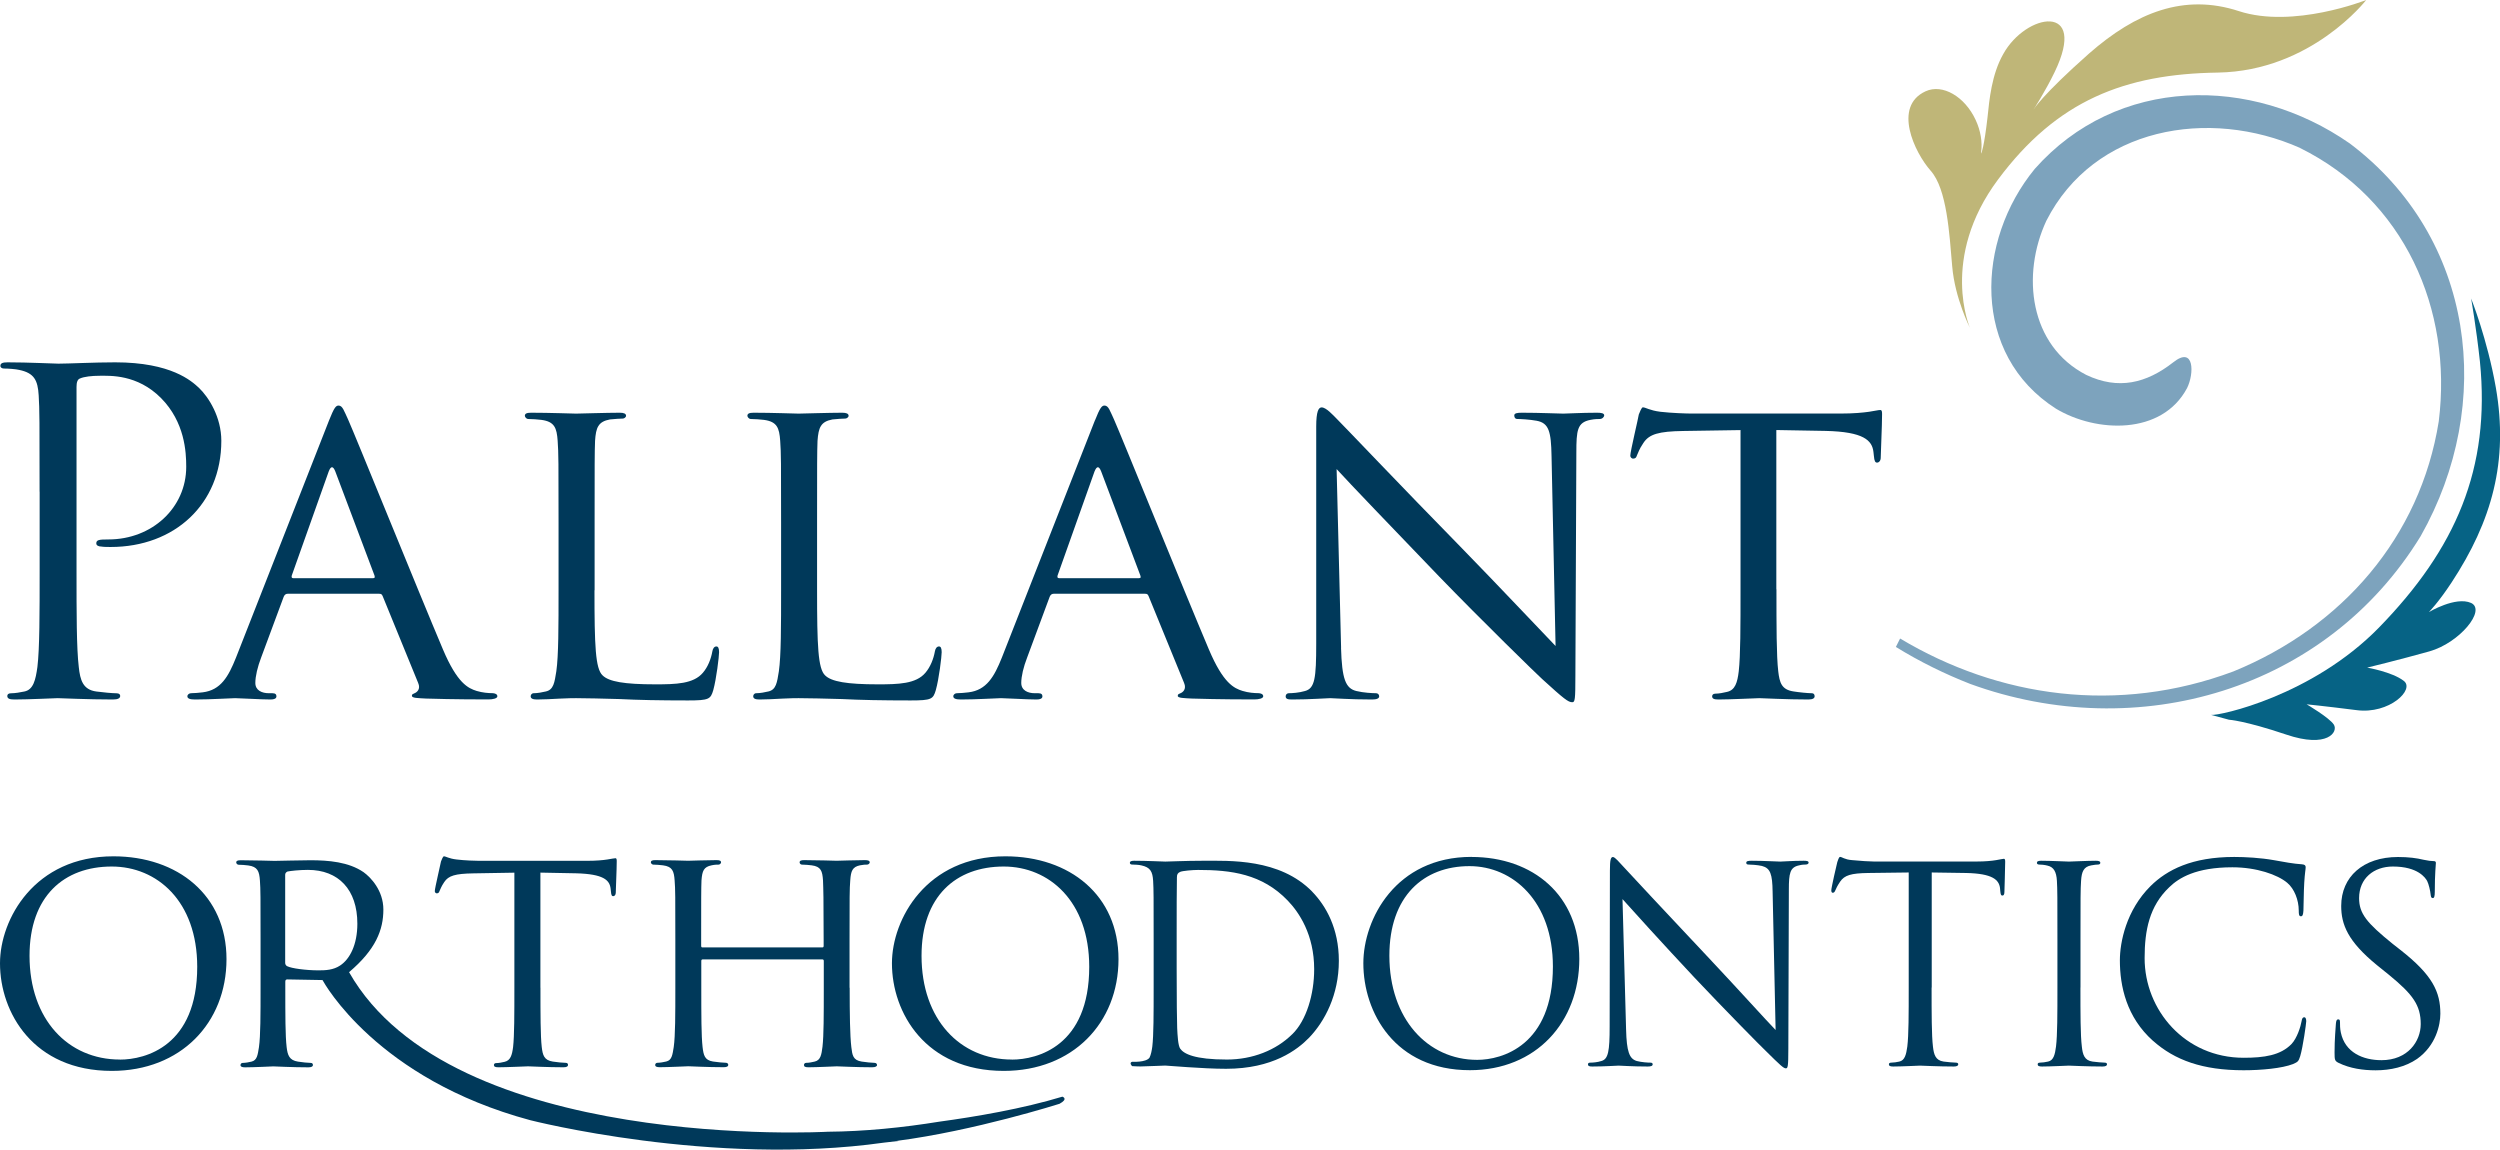
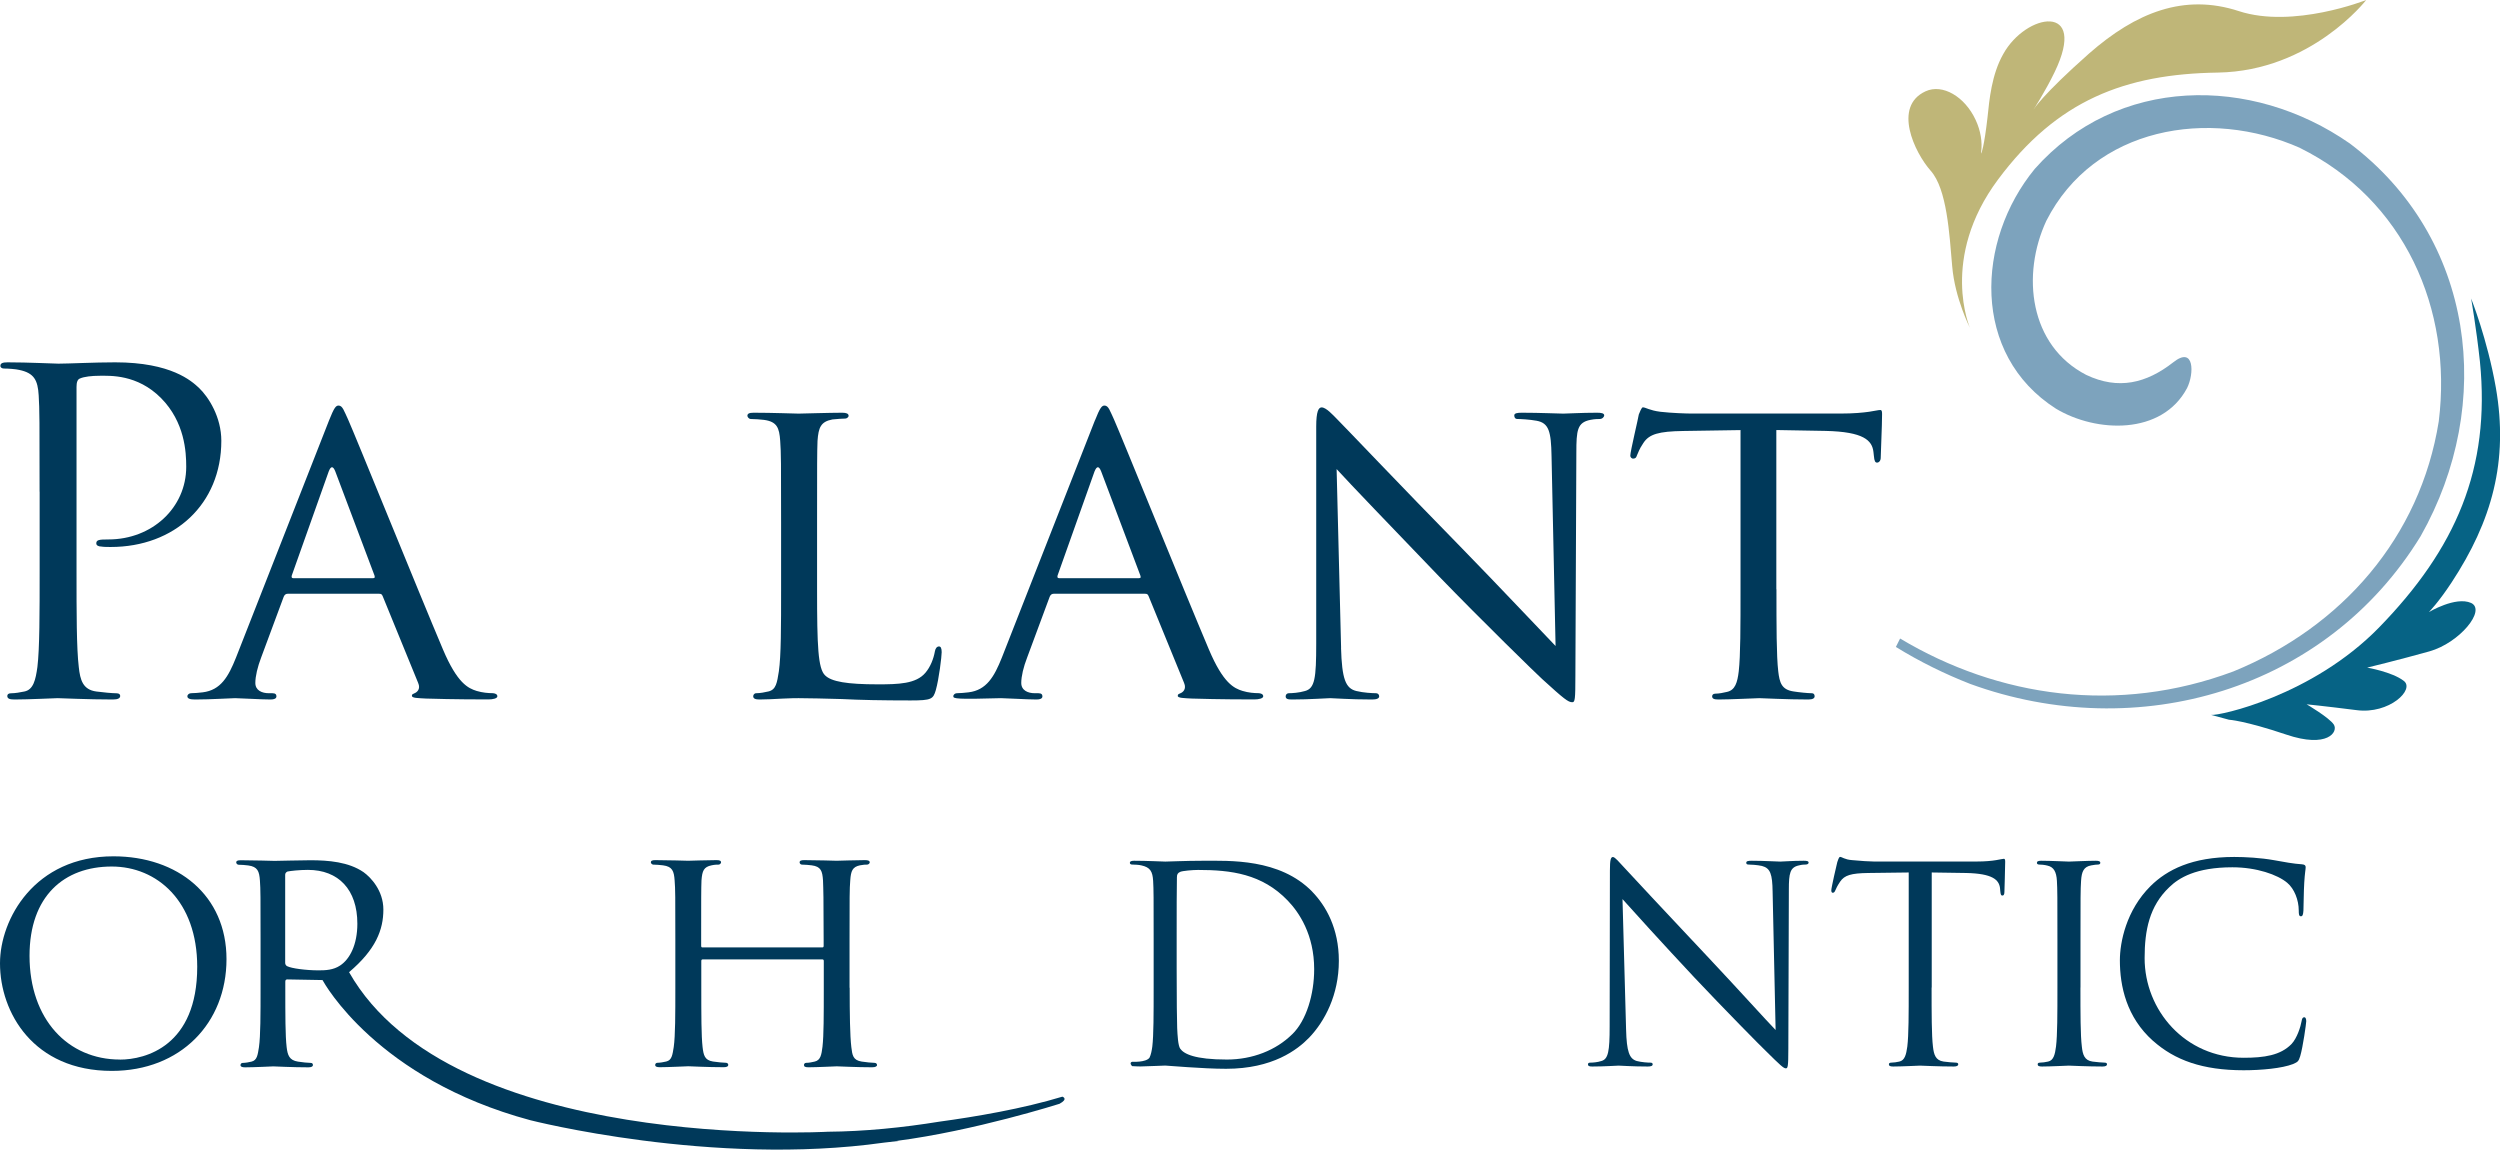
<svg xmlns="http://www.w3.org/2000/svg" width="224" height="103" viewBox="0 0 224 103" fill="none">
  <g id="pallant-logo" clip-path="url(#clip0_719_5617)">
    <path id="Vector" d="M3.546 44.051C3.546 37.821 3.546 36.702 3.466 35.424C3.386 34.066 3.06 33.425 1.731 33.146C1.41 33.067 0.723 33.021 0.362 33.021C0.201 33.021 0.035 32.947 0.035 32.783C0.035 32.544 0.236 32.465 0.682 32.465C2.498 32.465 4.91 32.584 5.236 32.584C6.124 32.584 8.461 32.465 10.317 32.465C15.352 32.465 17.168 34.146 17.815 34.742C18.703 35.583 19.831 37.378 19.831 39.496C19.831 45.17 15.638 49.01 9.916 49.01C9.716 49.01 9.269 49.01 9.068 48.97C8.868 48.97 8.627 48.89 8.627 48.691C8.627 48.373 8.868 48.334 9.716 48.334C13.622 48.334 16.686 45.499 16.686 41.825C16.686 40.501 16.561 37.826 14.43 35.668C12.293 33.516 9.836 33.669 8.914 33.669C8.226 33.669 7.539 33.748 7.178 33.907C6.937 33.987 6.857 34.265 6.857 34.668V51.088C6.857 54.922 6.857 58.086 7.058 59.761C7.178 60.92 7.424 61.8 8.633 61.959C9.2 62.038 10.082 62.118 10.449 62.118C10.689 62.118 10.77 62.237 10.77 62.357C10.77 62.555 10.569 62.675 10.122 62.675C7.905 62.675 5.374 62.555 5.167 62.555C5.047 62.555 2.51 62.675 1.301 62.675C0.854 62.675 0.654 62.595 0.654 62.357C0.654 62.237 0.734 62.118 0.975 62.118C1.341 62.118 1.822 62.038 2.183 61.959C2.991 61.8 3.191 60.92 3.352 59.761C3.552 58.086 3.552 54.928 3.552 51.088V44.057" fill="#00395A" />
    <path id="Vector_2" d="M29.488 37.656C29.935 36.537 30.09 36.338 30.336 36.338C30.697 36.338 30.823 36.815 31.184 37.576C31.831 39.013 37.507 53.042 39.69 58.193C40.978 61.232 41.947 61.669 42.708 61.908C43.235 62.067 43.757 62.107 44.117 62.107C44.318 62.107 44.564 62.186 44.564 62.385C44.564 62.584 44.157 62.669 43.757 62.669C43.235 62.669 40.612 62.669 38.155 62.59C37.467 62.55 36.906 62.55 36.906 62.351C36.906 62.192 36.986 62.192 37.147 62.112C37.347 62.033 37.714 61.755 37.467 61.192L34.282 53.4C34.202 53.241 34.162 53.201 33.956 53.201H25.776C25.616 53.201 25.496 53.281 25.416 53.479L23.399 58.915C23.078 59.755 22.878 60.596 22.878 61.192C22.878 61.868 23.479 62.112 24.087 62.112H24.407C24.688 62.112 24.768 62.232 24.768 62.391C24.768 62.59 24.568 62.675 24.247 62.675C23.399 62.675 21.469 62.555 21.062 62.555C20.701 62.555 18.926 62.675 17.476 62.675C17.03 62.675 16.789 62.595 16.789 62.391C16.789 62.232 16.955 62.112 17.116 62.112C17.356 62.112 17.883 62.073 18.164 62.033C19.779 61.834 20.461 60.636 21.148 58.915L29.488 37.656ZM33.435 51.804C33.595 51.804 33.595 51.724 33.555 51.565L30.049 42.256C29.849 41.734 29.643 41.734 29.448 42.256L26.143 51.565C26.103 51.724 26.143 51.804 26.263 51.804H33.435Z" fill="#00395A" />
-     <path id="Vector_3" d="M53.265 52.883C53.265 57.875 53.345 59.914 53.993 60.516C54.554 61.073 55.929 61.317 58.712 61.317C60.563 61.317 62.138 61.278 62.98 60.278C63.427 59.761 63.707 59.04 63.828 58.358C63.868 58.12 63.988 57.921 64.189 57.921C64.349 57.921 64.429 58.08 64.429 58.443C64.429 58.807 64.189 60.834 63.908 61.84C63.667 62.635 63.547 62.76 61.651 62.76C59.114 62.76 57.137 62.72 55.488 62.635C53.878 62.595 52.669 62.555 51.621 62.555C51.455 62.555 50.854 62.555 50.172 62.595C49.445 62.635 48.677 62.675 48.116 62.675C47.755 62.675 47.549 62.595 47.549 62.391C47.549 62.271 47.629 62.112 47.829 62.112C48.15 62.112 48.597 62.033 48.918 61.953C49.605 61.794 49.685 61.153 49.846 60.153C50.046 58.761 50.046 56.081 50.046 52.803V46.812C50.046 41.535 50.046 40.581 49.966 39.496C49.886 38.337 49.685 37.781 48.517 37.622C48.236 37.582 47.629 37.542 47.308 37.542C47.188 37.542 47.027 37.378 47.027 37.258C47.027 37.06 47.188 36.98 47.589 36.98C49.204 36.98 51.415 37.06 51.621 37.06C51.787 37.06 54.445 36.98 55.528 36.98C55.894 36.98 56.095 37.06 56.095 37.258C56.095 37.378 55.929 37.503 55.814 37.503C55.574 37.503 55.052 37.542 54.646 37.582C53.597 37.781 53.397 38.303 53.317 39.502C53.277 40.581 53.277 41.541 53.277 46.817V52.894" fill="#00395A" />
    <path id="Vector_4" d="M73.21 52.883C73.21 57.875 73.29 59.914 73.932 60.516C74.499 61.073 75.868 61.317 78.652 61.317C80.502 61.317 82.077 61.278 82.919 60.278C83.36 59.761 83.647 59.04 83.767 58.358C83.807 58.12 83.933 57.921 84.134 57.921C84.294 57.921 84.374 58.08 84.374 58.443C84.374 58.807 84.134 60.834 83.847 61.84C83.607 62.635 83.486 62.76 81.59 62.76C79.053 62.76 77.077 62.72 75.421 62.635C73.812 62.595 72.603 62.555 71.555 62.555C71.395 62.555 70.787 62.555 70.106 62.595C69.378 62.635 68.617 62.675 68.049 62.675C67.689 62.675 67.488 62.595 67.488 62.391C67.488 62.271 67.568 62.112 67.769 62.112C68.09 62.112 68.536 62.033 68.857 61.953C69.544 61.794 69.625 61.153 69.785 60.153C69.986 58.761 69.986 56.081 69.986 52.803V46.812C69.986 41.535 69.986 40.581 69.905 39.496C69.825 38.337 69.625 37.781 68.456 37.622C68.175 37.582 67.568 37.542 67.248 37.542C67.127 37.542 66.967 37.378 66.967 37.258C66.967 37.06 67.127 36.98 67.528 36.98C69.143 36.98 71.355 37.06 71.555 37.06C71.715 37.06 74.379 36.98 75.467 36.98C75.828 36.98 76.034 37.06 76.034 37.258C76.034 37.378 75.868 37.503 75.748 37.503C75.507 37.503 74.98 37.542 74.585 37.582C73.537 37.781 73.336 38.303 73.25 39.502C73.21 40.581 73.21 41.541 73.21 46.817V52.894" fill="#00395A" />
-     <path id="Vector_5" d="M98.115 37.656C98.556 36.537 98.722 36.338 98.963 36.338C99.329 36.338 99.45 36.815 99.811 37.576C100.452 39.013 106.134 53.042 108.317 58.193C109.605 61.232 110.568 61.669 111.335 61.908C111.857 62.067 112.384 62.107 112.744 62.107C112.945 62.107 113.185 62.186 113.185 62.385C113.185 62.584 112.785 62.669 112.384 62.669C111.857 62.669 109.239 62.669 106.776 62.59C106.094 62.55 105.527 62.55 105.527 62.351C105.527 62.192 105.607 62.192 105.773 62.112C105.974 62.033 106.335 61.755 106.094 61.192L102.909 53.4C102.829 53.241 102.789 53.201 102.589 53.201H94.409C94.249 53.201 94.128 53.281 94.048 53.479L92.032 58.915C91.705 59.755 91.505 60.596 91.505 61.192C91.505 61.868 92.112 62.112 92.713 62.112H93.034C93.315 62.112 93.401 62.232 93.401 62.391C93.401 62.59 93.2 62.675 92.874 62.675C92.032 62.675 90.096 62.555 89.689 62.555C89.328 62.555 87.553 62.675 86.103 62.675C85.657 62.675 85.416 62.595 85.416 62.391C85.416 62.232 85.576 62.112 85.737 62.112C85.977 62.112 86.504 62.073 86.785 62.033C88.395 61.834 89.082 60.636 89.769 58.915L98.109 37.656M102.056 51.804C102.222 51.804 102.222 51.724 102.176 51.565L98.671 42.256C98.47 41.734 98.27 41.734 98.064 42.256L94.758 51.565C94.718 51.724 94.758 51.804 94.884 51.804H102.056Z" fill="#00395A" />
+     <path id="Vector_5" d="M98.115 37.656C98.556 36.537 98.722 36.338 98.963 36.338C99.329 36.338 99.45 36.815 99.811 37.576C100.452 39.013 106.134 53.042 108.317 58.193C109.605 61.232 110.568 61.669 111.335 61.908C111.857 62.067 112.384 62.107 112.744 62.107C112.945 62.107 113.185 62.186 113.185 62.385C113.185 62.584 112.785 62.669 112.384 62.669C111.857 62.669 109.239 62.669 106.776 62.59C106.094 62.55 105.527 62.55 105.527 62.351C105.527 62.192 105.607 62.192 105.773 62.112C105.974 62.033 106.335 61.755 106.094 61.192L102.909 53.4C102.829 53.241 102.789 53.201 102.589 53.201H94.409C94.249 53.201 94.128 53.281 94.048 53.479L92.032 58.915C91.705 59.755 91.505 60.596 91.505 61.192C91.505 61.868 92.112 62.112 92.713 62.112H93.034C93.315 62.112 93.401 62.232 93.401 62.391C93.401 62.59 93.2 62.675 92.874 62.675C92.032 62.675 90.096 62.555 89.689 62.555C85.657 62.675 85.416 62.595 85.416 62.391C85.416 62.232 85.576 62.112 85.737 62.112C85.977 62.112 86.504 62.073 86.785 62.033C88.395 61.834 89.082 60.636 89.769 58.915L98.109 37.656M102.056 51.804C102.222 51.804 102.222 51.724 102.176 51.565L98.671 42.256C98.47 41.734 98.27 41.734 98.064 42.256L94.758 51.565C94.718 51.724 94.758 51.804 94.884 51.804H102.056Z" fill="#00395A" />
    <path id="Vector_6" d="M120.156 58.034C120.236 60.829 120.557 61.675 121.525 61.914C122.166 62.073 122.974 62.112 123.295 62.112C123.455 62.112 123.575 62.232 123.575 62.391C123.575 62.59 123.335 62.675 122.934 62.675C120.918 62.675 119.514 62.555 119.188 62.555C118.861 62.555 117.378 62.675 115.762 62.675C115.402 62.675 115.195 62.635 115.195 62.391C115.195 62.232 115.316 62.112 115.476 62.112C115.762 62.112 116.404 62.073 116.931 61.914C117.813 61.675 117.933 60.755 117.933 57.677V38.218C117.933 36.861 118.14 36.503 118.42 36.503C118.821 36.503 119.428 37.179 119.789 37.542C120.356 38.099 125.511 43.534 130.993 49.129C134.499 52.724 138.291 56.762 139.379 57.881L139.018 40.859C138.978 38.656 138.778 37.906 137.689 37.701C137.048 37.582 136.24 37.542 135.959 37.542C135.719 37.542 135.679 37.343 135.679 37.219C135.679 37.02 135.959 36.98 136.366 36.98C137.981 36.98 139.671 37.06 140.072 37.06C140.473 37.06 141.647 36.98 143.097 36.98C143.457 36.98 143.738 37.02 143.738 37.219C143.738 37.338 143.583 37.542 143.337 37.542C143.177 37.542 142.896 37.542 142.489 37.622C141.321 37.86 141.241 38.542 141.241 40.581L141.155 60.482C141.155 62.72 141.115 62.919 140.874 62.919C140.513 62.919 140.152 62.641 138.176 60.84C137.815 60.528 132.694 55.53 128.948 51.656C124.836 47.379 120.849 43.228 119.761 42.029L120.162 58.046" fill="#00395A" />
    <path id="Vector_7" d="M159.17 52.803C159.17 56.081 159.17 58.761 159.331 60.153C159.451 61.153 159.617 61.794 160.7 61.953C161.187 62.033 161.989 62.112 162.309 62.112C162.556 62.112 162.59 62.271 162.59 62.391C162.59 62.555 162.43 62.675 162.029 62.675C160.093 62.675 157.836 62.555 157.635 62.555C157.469 62.555 155.018 62.675 153.969 62.675C153.568 62.675 153.408 62.595 153.408 62.391C153.408 62.271 153.488 62.152 153.694 62.152C154.015 62.152 154.416 62.073 154.743 61.993C155.47 61.834 155.671 61.153 155.791 60.153C155.951 58.761 155.951 56.081 155.951 52.803V38.536L150.83 38.616C148.619 38.65 147.766 38.894 147.245 39.695C146.838 40.297 146.804 40.535 146.683 40.774C146.603 41.052 146.477 41.092 146.317 41.092C146.237 41.092 146.076 41.013 146.076 40.814C146.076 40.45 146.804 37.417 146.838 37.133C146.918 36.935 147.084 36.497 147.199 36.497C147.445 36.497 147.806 36.776 148.768 36.895C149.776 37.014 151.145 37.054 151.546 37.054H164.927C166.096 37.054 166.903 36.974 167.465 36.895C167.992 36.815 168.312 36.736 168.473 36.736C168.633 36.736 168.633 36.935 168.633 37.133C168.633 38.173 168.513 40.609 168.513 41.013C168.513 41.291 168.347 41.45 168.186 41.45C168.026 41.45 167.94 41.331 167.9 40.848L167.86 40.49C167.74 39.451 166.972 38.69 163.587 38.61L159.159 38.531V52.798" fill="#00395A" />
    <path id="Vector_8" fill-rule="evenodd" clip-rule="evenodd" d="M206.089 13.256C197.91 9.627 187.617 11.388 183.349 19.788C181.109 24.616 181.82 30.954 186.923 33.589C189.81 34.964 192.319 34.339 194.714 32.47C196.632 30.943 196.604 33.493 195.962 34.771C193.711 39.008 187.834 38.786 184.22 36.622C176.613 31.772 177.043 21.56 182.312 15.136C189.69 6.798 201.725 6.713 210.54 12.853C221.761 21.304 223.6 36.179 216.892 48.038C208.432 61.862 191.534 66.747 176.527 61.278C174.259 60.391 172.002 59.284 169.871 57.966C170.009 57.716 170.112 57.455 170.249 57.211C179.082 62.499 189.753 64.032 200.115 60.159C209.841 56.183 216.858 48.135 218.513 37.752C219.762 27.677 215.415 17.885 206.089 13.262" fill="#7DA3BD" />
    <path id="Vector_9" fill-rule="evenodd" clip-rule="evenodd" d="M176.52 29.409C176.52 29.409 173.759 23.15 179.029 16.079C184.299 9.002 190.376 6.622 198.734 6.503C207.108 6.356 212.011 0 212.011 0C212.011 0 205.481 2.596 200.595 0.994C195.709 -0.602 191.396 1.096 187.169 4.805C182.964 8.525 182.197 9.826 182.197 9.826C182.197 9.826 183.239 8.23 184.093 6.463C187.123 0.193 181.527 1.164 179.493 4.839C178.445 6.685 178.244 8.945 178.084 10.496C177.786 13.143 177.523 13.767 177.523 13.767C177.523 13.767 177.523 13.716 177.511 13.625C177.626 12.751 177.477 11.723 177.013 10.735C176.039 8.644 174.046 7.486 172.534 8.179C169.572 9.536 171.548 13.665 172.986 15.295C174.452 16.937 174.664 20.952 174.916 23.849C175.157 26.751 176.526 29.415 176.526 29.415" fill="#BFB678" />
    <path id="Vector_10" fill-rule="evenodd" clip-rule="evenodd" d="M198.133 64.055C198.877 64.14 207.166 62.351 213.146 56.24C220.042 49.163 223.159 41.984 222.202 32.402C221.864 29.279 221.412 26.745 221.412 26.745C221.412 26.745 222.861 30.363 223.628 34.731C224.774 41.314 223.285 46.681 219.642 52.218C218.496 53.962 217.631 54.843 217.631 54.843C217.631 54.843 220.025 53.406 221.412 54.025C222.786 54.672 220.369 57.608 217.671 58.364C214.956 59.125 212.098 59.818 212.098 59.818C212.098 59.818 214.337 60.204 215.368 60.999C216.417 61.766 214.08 64.015 211.153 63.629C208.243 63.26 206.673 63.106 206.673 63.106C206.673 63.106 208.69 64.288 209.108 64.918C209.532 65.571 208.552 67.076 204.84 65.816C201.106 64.56 199.714 64.487 199.714 64.487L198.139 64.061" fill="#066385" />
-     <path id="Vector_11" d="M131.842 76.783C137.376 76.783 141.506 80.242 141.506 85.921C141.506 91.601 137.622 95.889 131.699 95.889C124.963 95.889 122.156 90.698 122.156 86.308C122.156 82.355 125.055 76.777 131.842 76.777M132.358 94.963C134.569 94.963 139.14 93.697 139.14 86.603C139.14 80.753 135.554 77.606 131.665 77.606C127.558 77.606 124.488 80.287 124.488 85.626C124.488 91.306 127.93 94.963 132.352 94.963H132.358Z" fill="#00395A" />
    <path id="Vector_12" d="M145.697 92.237C145.749 94.236 145.989 94.867 146.654 95.066C147.118 95.185 147.662 95.213 147.885 95.213C148.005 95.213 148.08 95.259 148.08 95.361C148.08 95.503 147.931 95.56 147.639 95.56C146.236 95.56 145.25 95.48 145.033 95.48C144.815 95.48 143.778 95.56 142.673 95.56C142.426 95.56 142.283 95.531 142.283 95.361C142.283 95.259 142.358 95.213 142.478 95.213C142.673 95.213 143.114 95.191 143.486 95.066C144.105 94.895 144.225 94.185 144.225 91.97L144.248 78.004C144.248 77.055 144.322 76.788 144.517 76.788C144.712 76.788 145.136 77.322 145.376 77.567C145.749 77.981 149.409 81.906 153.195 85.927C155.63 88.511 158.31 91.487 159.095 92.288L158.826 79.907C158.803 78.322 158.631 77.788 157.869 77.589C157.428 77.493 156.861 77.464 156.666 77.464C156.494 77.464 156.466 77.391 156.466 77.294C156.466 77.146 156.666 77.124 156.958 77.124C158.064 77.124 159.244 77.198 159.513 77.198C159.782 77.198 160.596 77.124 161.604 77.124C161.873 77.124 162.051 77.146 162.051 77.294C162.051 77.391 161.948 77.464 161.781 77.464C161.655 77.464 161.484 77.464 161.191 77.538C160.378 77.709 160.281 78.248 160.281 79.708L160.235 93.992C160.235 95.6 160.183 95.724 160.011 95.724C159.811 95.724 159.519 95.457 158.213 94.162C157.944 93.924 154.404 90.334 151.792 87.557C148.939 84.513 146.161 81.44 145.376 80.56L145.697 92.237Z" fill="#00395A" />
    <path id="Vector_13" d="M173.071 88.483C173.071 90.823 173.071 92.754 173.192 93.771C173.272 94.481 173.415 95.014 174.154 95.117C174.498 95.162 175.042 95.213 175.259 95.213C175.408 95.213 175.46 95.287 175.46 95.361C175.46 95.48 175.34 95.56 175.065 95.56C173.713 95.56 172.166 95.48 172.04 95.48C171.914 95.48 170.373 95.56 169.634 95.56C169.365 95.56 169.245 95.509 169.245 95.361C169.245 95.287 169.296 95.213 169.445 95.213C169.669 95.213 169.961 95.168 170.179 95.117C170.671 95.014 170.797 94.481 170.895 93.771C171.021 92.748 171.021 90.823 171.021 88.483V78.174L167.383 78.22C165.86 78.243 165.264 78.419 164.874 78.998C164.6 79.412 164.531 79.583 164.456 79.753C164.382 79.946 164.307 79.992 164.21 79.992C164.136 79.992 164.084 79.918 164.084 79.776C164.084 79.532 164.571 77.436 164.622 77.243C164.668 77.095 164.771 76.777 164.869 76.777C165.041 76.777 165.281 77.021 165.946 77.067C166.662 77.141 167.595 77.192 167.893 77.192H177.11C178.685 77.192 179.343 76.948 179.544 76.948C179.664 76.948 179.664 77.095 179.664 77.243C179.664 77.976 179.595 79.657 179.595 79.924C179.595 80.145 179.521 80.242 179.424 80.242C179.298 80.242 179.252 80.174 179.223 79.827L179.2 79.56C179.103 78.833 178.536 78.271 176.176 78.22L173.083 78.174V88.483" fill="#00395A" />
    <path id="Vector_14" d="M186.407 88.483C186.407 90.823 186.407 92.754 186.533 93.771C186.607 94.481 186.756 95.014 187.489 95.117C187.833 95.162 188.377 95.213 188.595 95.213C188.738 95.213 188.789 95.287 188.789 95.361C188.789 95.48 188.669 95.56 188.394 95.56C187.042 95.56 185.49 95.48 185.37 95.48C185.25 95.48 183.697 95.56 182.964 95.56C182.695 95.56 182.575 95.509 182.575 95.361C182.575 95.287 182.62 95.213 182.769 95.213C182.993 95.213 183.285 95.168 183.508 95.117C184.001 95.014 184.127 94.481 184.219 93.771C184.345 92.748 184.345 90.823 184.345 88.483V84.195C184.345 80.389 184.345 79.708 184.299 78.924C184.253 78.1 184.007 77.686 183.462 77.561C183.193 77.487 182.867 77.464 182.701 77.464C182.603 77.464 182.506 77.413 182.506 77.317C182.506 77.175 182.626 77.124 182.895 77.124C183.709 77.124 185.261 77.198 185.381 77.198C185.502 77.198 187.054 77.124 187.793 77.124C188.062 77.124 188.188 77.175 188.188 77.317C188.188 77.413 188.091 77.464 187.988 77.464C187.816 77.464 187.667 77.487 187.375 77.538C186.71 77.657 186.515 78.078 186.464 78.924C186.412 79.708 186.412 80.389 186.412 84.195V88.483" fill="#00395A" />
    <path id="Vector_15" d="M192.914 93.265C190.531 91.141 189.941 88.364 189.941 86.046C189.941 84.416 190.508 81.559 192.691 79.39C194.169 77.93 196.403 76.783 200.189 76.783C201.174 76.783 202.549 76.857 203.757 77.073C204.691 77.243 205.482 77.391 206.266 77.442C206.535 77.464 206.587 77.567 206.587 77.709C206.587 77.902 206.513 78.197 206.461 79.077C206.409 79.878 206.409 81.219 206.387 81.588C206.364 81.951 206.312 82.099 206.163 82.099C205.991 82.099 205.968 81.929 205.968 81.588C205.968 80.639 205.573 79.634 204.937 79.1C204.072 78.368 202.182 77.709 200.023 77.709C196.758 77.709 195.228 78.657 194.369 79.492C192.576 81.196 192.158 83.365 192.158 85.853C192.158 90.51 195.773 94.776 201.031 94.776C202.875 94.776 204.324 94.56 205.31 93.555C205.825 93.021 206.146 91.947 206.22 91.51C206.266 91.243 206.318 91.147 206.467 91.147C206.593 91.147 206.639 91.317 206.639 91.51C206.639 91.68 206.346 93.805 206.1 94.628C205.951 95.094 205.905 95.139 205.459 95.338C204.473 95.724 202.612 95.895 201.031 95.895C197.348 95.895 194.862 94.992 192.92 93.265" fill="#00395A" />
-     <path id="Vector_16" d="M209.542 95.236C209.199 95.066 209.176 94.969 209.176 94.31C209.176 93.095 209.273 92.112 209.296 91.726C209.319 91.453 209.371 91.334 209.497 91.334C209.64 91.334 209.663 91.408 209.663 91.601C209.663 91.823 209.663 92.158 209.737 92.504C210.109 94.31 211.73 94.992 213.38 94.992C215.734 94.992 216.897 93.311 216.897 91.754C216.897 90.067 216.187 89.096 214.073 87.364L212.962 86.467C210.361 84.342 209.772 82.832 209.772 81.173C209.772 78.566 211.736 76.788 214.858 76.788C215.82 76.788 216.531 76.885 217.143 77.033C217.613 77.129 217.808 77.152 218.008 77.152C218.209 77.152 218.255 77.203 218.255 77.322C218.255 77.447 218.157 78.254 218.157 79.907C218.157 80.299 218.106 80.469 217.98 80.469C217.837 80.469 217.808 80.35 217.785 80.151C217.762 79.856 217.613 79.202 217.47 78.93C217.321 78.663 216.657 77.641 214.4 77.641C212.704 77.641 211.375 78.691 211.375 80.469C211.375 81.86 212.063 82.69 214.377 84.564L215.064 85.103C217.968 87.37 218.656 88.88 218.656 90.829C218.656 91.828 218.26 93.68 216.571 94.878C215.511 95.605 214.182 95.9 212.859 95.9C211.708 95.9 210.573 95.73 209.56 95.247" fill="#00395A" />
    <path id="Vector_17" d="M10.162 76.726C15.924 76.726 20.294 80.219 20.294 85.938C20.294 91.658 16.187 95.952 10.018 95.952C3.001 95.952 0 90.732 0 86.313C0 82.36 3.087 76.726 10.162 76.726ZM10.74 94.941C13.043 94.941 17.671 93.725 17.671 86.626C17.671 80.736 14.062 77.641 10.013 77.641C5.734 77.641 2.646 80.299 2.646 85.637C2.646 91.357 6.112 94.935 10.74 94.935V94.941Z" fill="#00395A" />
    <path id="Vector_18" d="M95.204 98.257C91.619 99.348 87.374 100.064 84.167 100.501C80.873 101.035 77.488 101.376 74.154 101.404C74.154 101.404 40.479 103.295 31.274 87.103H31.28C33.668 85.081 34.35 83.314 34.35 81.497C34.35 79.787 33.216 78.606 32.574 78.146C31.234 77.226 29.43 77.078 27.803 77.078C27.018 77.078 24.864 77.135 24.601 77.135C24.458 77.135 22.739 77.078 21.571 77.078C21.279 77.078 21.164 77.135 21.164 77.283C21.164 77.368 21.279 77.481 21.364 77.481C21.594 77.481 22.035 77.51 22.241 77.544C23.083 77.657 23.232 78.061 23.289 78.901C23.346 79.68 23.346 80.372 23.346 84.178V88.511C23.346 90.88 23.346 92.811 23.203 93.822C23.089 94.543 23.031 95.003 22.533 95.122C22.304 95.179 21.983 95.236 21.748 95.236C21.605 95.236 21.548 95.35 21.548 95.435C21.548 95.577 21.691 95.633 21.954 95.633C22.739 95.633 24.458 95.548 24.486 95.548C24.601 95.548 26.233 95.633 27.631 95.633C27.917 95.633 28.038 95.548 28.038 95.435C28.038 95.344 28.009 95.236 27.837 95.236C27.608 95.236 27.052 95.179 26.703 95.122C25.918 95.003 25.769 94.543 25.683 93.822C25.563 92.811 25.563 90.908 25.563 88.54V87.96C25.563 87.813 25.62 87.756 25.741 87.756L28.897 87.813C29.046 88.085 33.783 96.679 47.513 100.37C47.513 100.37 63.826 104.551 79.195 102.381C79.195 102.381 79.67 102.335 80.529 102.228H80.312C87.305 101.325 94.935 98.899 94.935 98.899C95.754 98.451 95.204 98.269 95.204 98.269M25.729 86.58C25.609 86.489 25.552 86.41 25.552 86.262V78.379C25.552 78.237 25.638 78.146 25.758 78.089C26.021 78.032 26.835 77.942 27.591 77.942C30.323 77.942 32.019 79.702 32.019 82.763C32.019 84.638 31.349 85.938 30.472 86.512C29.865 86.915 29.166 86.944 28.553 86.944C27.419 86.944 26.107 86.768 25.729 86.569V86.58Z" fill="#00395A" />
-     <path id="Vector_19" d="M48.425 88.506C48.425 90.874 48.425 92.805 48.54 93.816C48.626 94.537 48.746 94.997 49.531 95.117C49.88 95.174 50.459 95.23 50.694 95.23C50.871 95.23 50.894 95.344 50.894 95.429C50.894 95.543 50.78 95.628 50.487 95.628C49.09 95.628 47.457 95.543 47.314 95.543C47.194 95.543 45.418 95.628 44.662 95.628C44.37 95.628 44.255 95.571 44.255 95.429C44.255 95.338 44.313 95.253 44.456 95.253C44.691 95.253 44.983 95.196 45.212 95.139C45.739 95.02 45.882 94.537 45.974 93.81C46.088 92.799 46.088 90.868 46.088 88.5V78.191L42.394 78.254C40.796 78.282 40.183 78.458 39.805 79.032C39.513 79.464 39.484 79.64 39.392 79.81C39.335 80.009 39.243 80.043 39.129 80.043C39.072 80.043 38.957 79.986 38.957 79.844C38.957 79.583 39.484 77.391 39.513 77.186C39.57 77.044 39.684 76.726 39.776 76.726C39.948 76.726 40.212 76.93 40.91 77.01C41.638 77.101 42.629 77.129 42.915 77.129H52.584C53.426 77.129 54.01 77.073 54.417 77.01C54.795 76.953 55.03 76.896 55.144 76.896C55.259 76.896 55.259 77.038 55.259 77.186C55.259 77.936 55.173 79.697 55.173 79.986C55.173 80.185 55.059 80.299 54.938 80.299C54.818 80.299 54.766 80.213 54.738 79.867L54.709 79.606C54.617 78.856 54.068 78.311 51.622 78.248L48.42 78.186V88.494" fill="#00395A" />
    <path id="Vector_20" d="M76.131 88.506C76.131 90.874 76.159 92.805 76.279 93.816C76.365 94.537 76.423 94.997 77.207 95.117C77.557 95.174 78.141 95.23 78.347 95.23C78.525 95.23 78.582 95.344 78.582 95.429C78.582 95.543 78.439 95.628 78.147 95.628C76.749 95.628 75.122 95.543 74.974 95.543C74.859 95.543 73.198 95.628 72.442 95.628C72.15 95.628 72.035 95.571 72.035 95.429C72.035 95.338 72.092 95.23 72.241 95.23C72.476 95.23 72.768 95.174 72.997 95.117C73.524 94.997 73.605 94.509 73.696 93.782C73.811 92.771 73.811 90.925 73.811 88.557V86.103C73.811 85.99 73.753 85.961 73.662 85.961H62.979C62.893 85.961 62.836 85.99 62.836 86.103V88.557C62.836 90.925 62.836 92.799 62.95 93.81C63.036 94.532 63.128 94.992 63.878 95.111C64.256 95.168 64.812 95.225 65.047 95.225C65.196 95.225 65.253 95.338 65.253 95.423C65.253 95.537 65.138 95.622 64.846 95.622C63.42 95.622 61.788 95.537 61.673 95.537C61.53 95.537 59.897 95.622 59.113 95.622C58.849 95.622 58.706 95.565 58.706 95.423C58.706 95.332 58.763 95.225 58.912 95.225C59.141 95.225 59.462 95.168 59.697 95.111C60.195 94.992 60.252 94.532 60.367 93.81C60.51 92.799 60.51 90.868 60.51 88.5V84.166C60.51 80.361 60.51 79.668 60.447 78.89C60.39 78.049 60.247 77.641 59.399 77.533C59.199 77.504 58.758 77.47 58.523 77.47C58.437 77.47 58.316 77.356 58.316 77.271C58.316 77.124 58.431 77.067 58.723 77.067C59.886 77.067 61.518 77.124 61.662 77.124C61.776 77.124 63.409 77.067 64.193 77.067C64.486 77.067 64.606 77.124 64.606 77.271C64.606 77.356 64.486 77.47 64.4 77.47C64.228 77.47 64.05 77.47 63.758 77.533C63.059 77.674 62.916 78.021 62.853 78.89C62.824 79.668 62.824 80.418 62.824 84.223V84.746C62.824 84.888 62.882 84.888 62.968 84.888H73.65C73.736 84.888 73.799 84.888 73.799 84.746V84.223C73.799 80.412 73.771 79.668 73.742 78.89C73.685 78.049 73.564 77.641 72.722 77.533C72.516 77.504 72.081 77.47 71.846 77.47C71.731 77.47 71.645 77.356 71.645 77.271C71.645 77.124 71.766 77.067 72.052 77.067C73.186 77.067 74.842 77.124 74.962 77.124C75.111 77.124 76.738 77.067 77.494 77.067C77.786 77.067 77.929 77.124 77.929 77.271C77.929 77.356 77.815 77.47 77.694 77.47C77.522 77.47 77.374 77.47 77.053 77.533C76.388 77.674 76.239 78.021 76.182 78.89C76.119 79.668 76.119 80.361 76.119 84.166V88.5" fill="#00395A" />
-     <path id="Vector_21" d="M90.085 76.726C95.848 76.726 100.218 80.219 100.218 85.938C100.218 91.658 96.111 95.952 89.936 95.952C82.919 95.952 79.918 90.732 79.918 86.313C79.918 82.36 83.005 76.726 90.079 76.726M90.664 94.941C92.961 94.941 97.595 93.725 97.595 86.626C97.595 80.736 93.986 77.641 89.936 77.641C85.657 77.641 82.57 80.299 82.57 85.637C82.57 91.357 86.03 94.935 90.664 94.935V94.941Z" fill="#00395A" />
    <path id="Vector_22" d="M117.584 79.901C114.663 76.902 110.161 77.124 107.726 77.124C106.254 77.124 104.702 77.198 104.41 77.198C104.284 77.198 102.737 77.124 101.632 77.124C101.362 77.124 101.236 77.175 101.236 77.317C101.236 77.413 101.334 77.464 101.431 77.464C101.649 77.464 102.073 77.487 102.262 77.538C103.075 77.709 103.27 78.1 103.321 78.924C103.367 79.708 103.367 80.389 103.367 84.195V88.483C103.367 90.823 103.367 92.754 103.247 93.771C103.195 94.145 103.127 94.503 102.995 94.77C102.674 95.213 101.437 95.134 101.437 95.134C101.133 95.225 101.437 95.526 101.437 95.526C101.74 95.554 102.193 95.554 102.193 95.554H102.216C103.001 95.537 104.289 95.475 104.404 95.475C104.644 95.475 107.743 95.764 109.857 95.764C114.038 95.764 116.249 94.06 117.309 92.964C118.684 91.522 119.961 89.159 119.961 86.086C119.961 83.184 118.804 81.162 117.573 79.895M115.78 92.669C114.331 94.106 112.217 94.935 109.931 94.935C107.033 94.935 106.071 94.424 105.75 93.964C105.55 93.697 105.504 92.72 105.475 92.106C105.452 91.646 105.429 89.403 105.429 86.819V83.797C105.429 81.917 105.429 79.43 105.452 78.606C105.452 78.339 105.527 78.214 105.75 78.118C105.945 78.027 106.856 77.947 107.348 77.947C110.275 77.947 113.082 78.288 115.39 80.702C116.398 81.752 117.75 83.746 117.75 86.841C117.75 89.085 117.057 91.431 115.785 92.669H115.78Z" fill="#00395A" />
  </g>
  <defs>
    <clipPath id="clip0_719_5617">
      <rect width="224" height="103" fill="white" />
    </clipPath>
  </defs>
</svg>